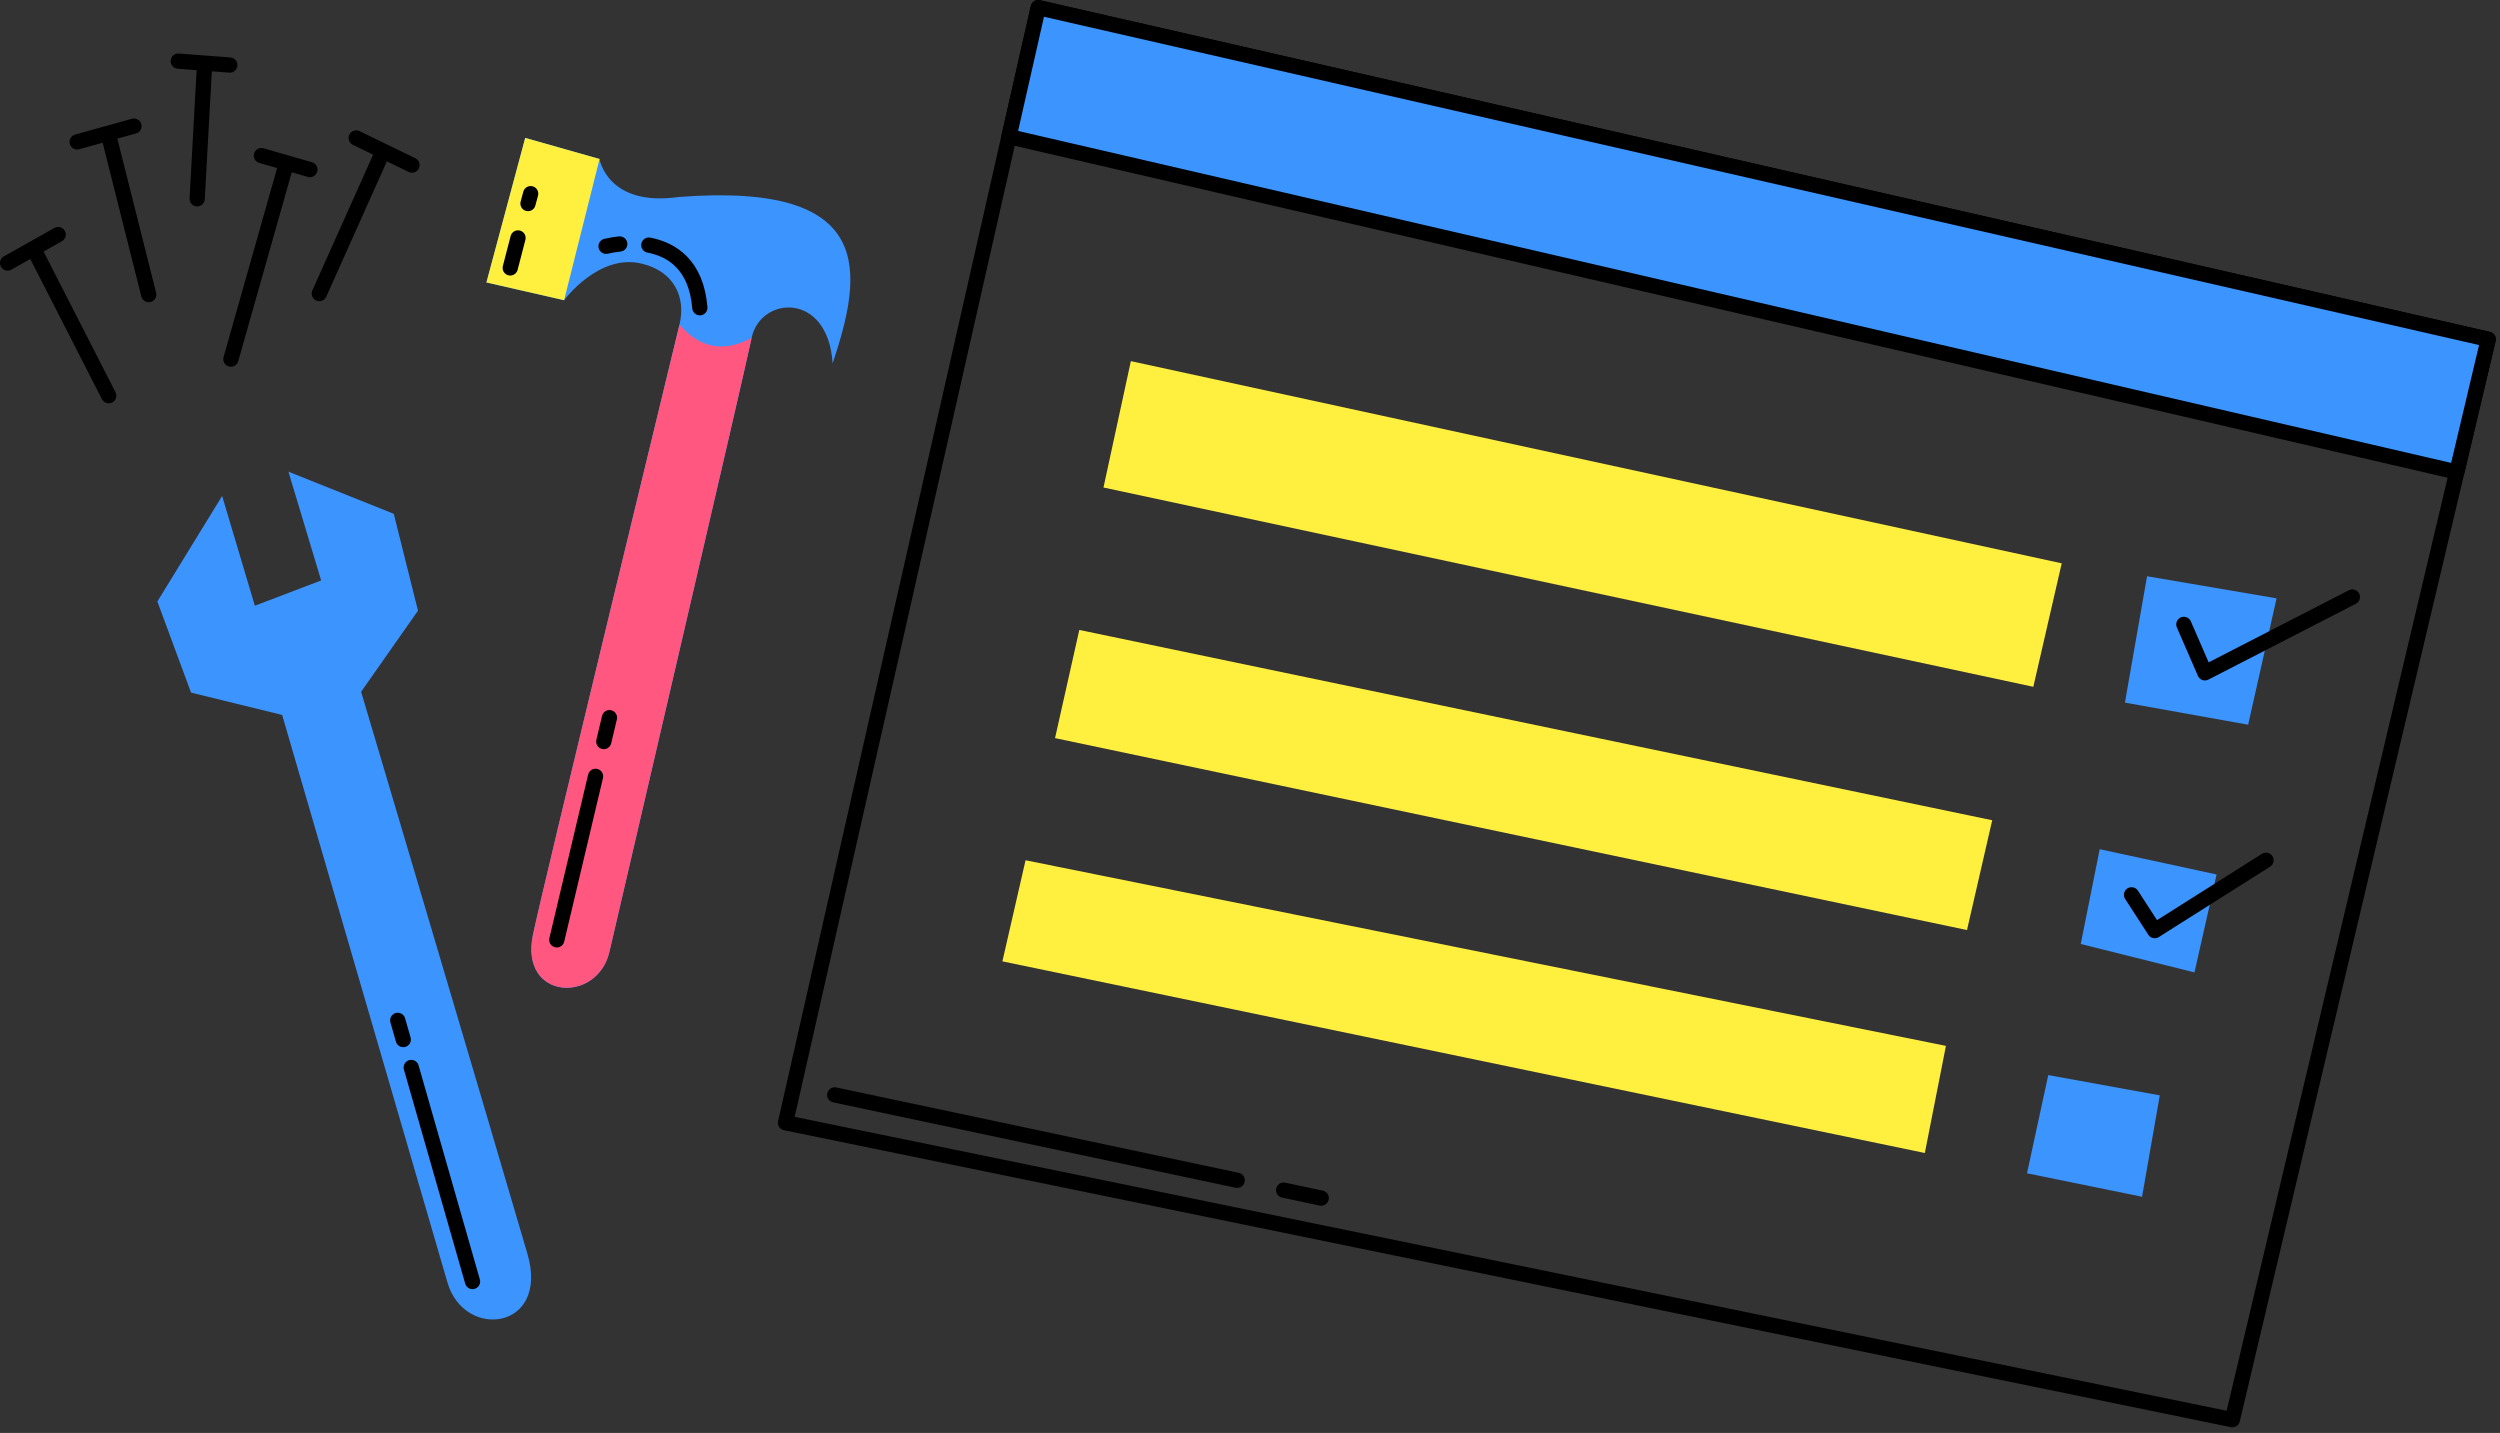
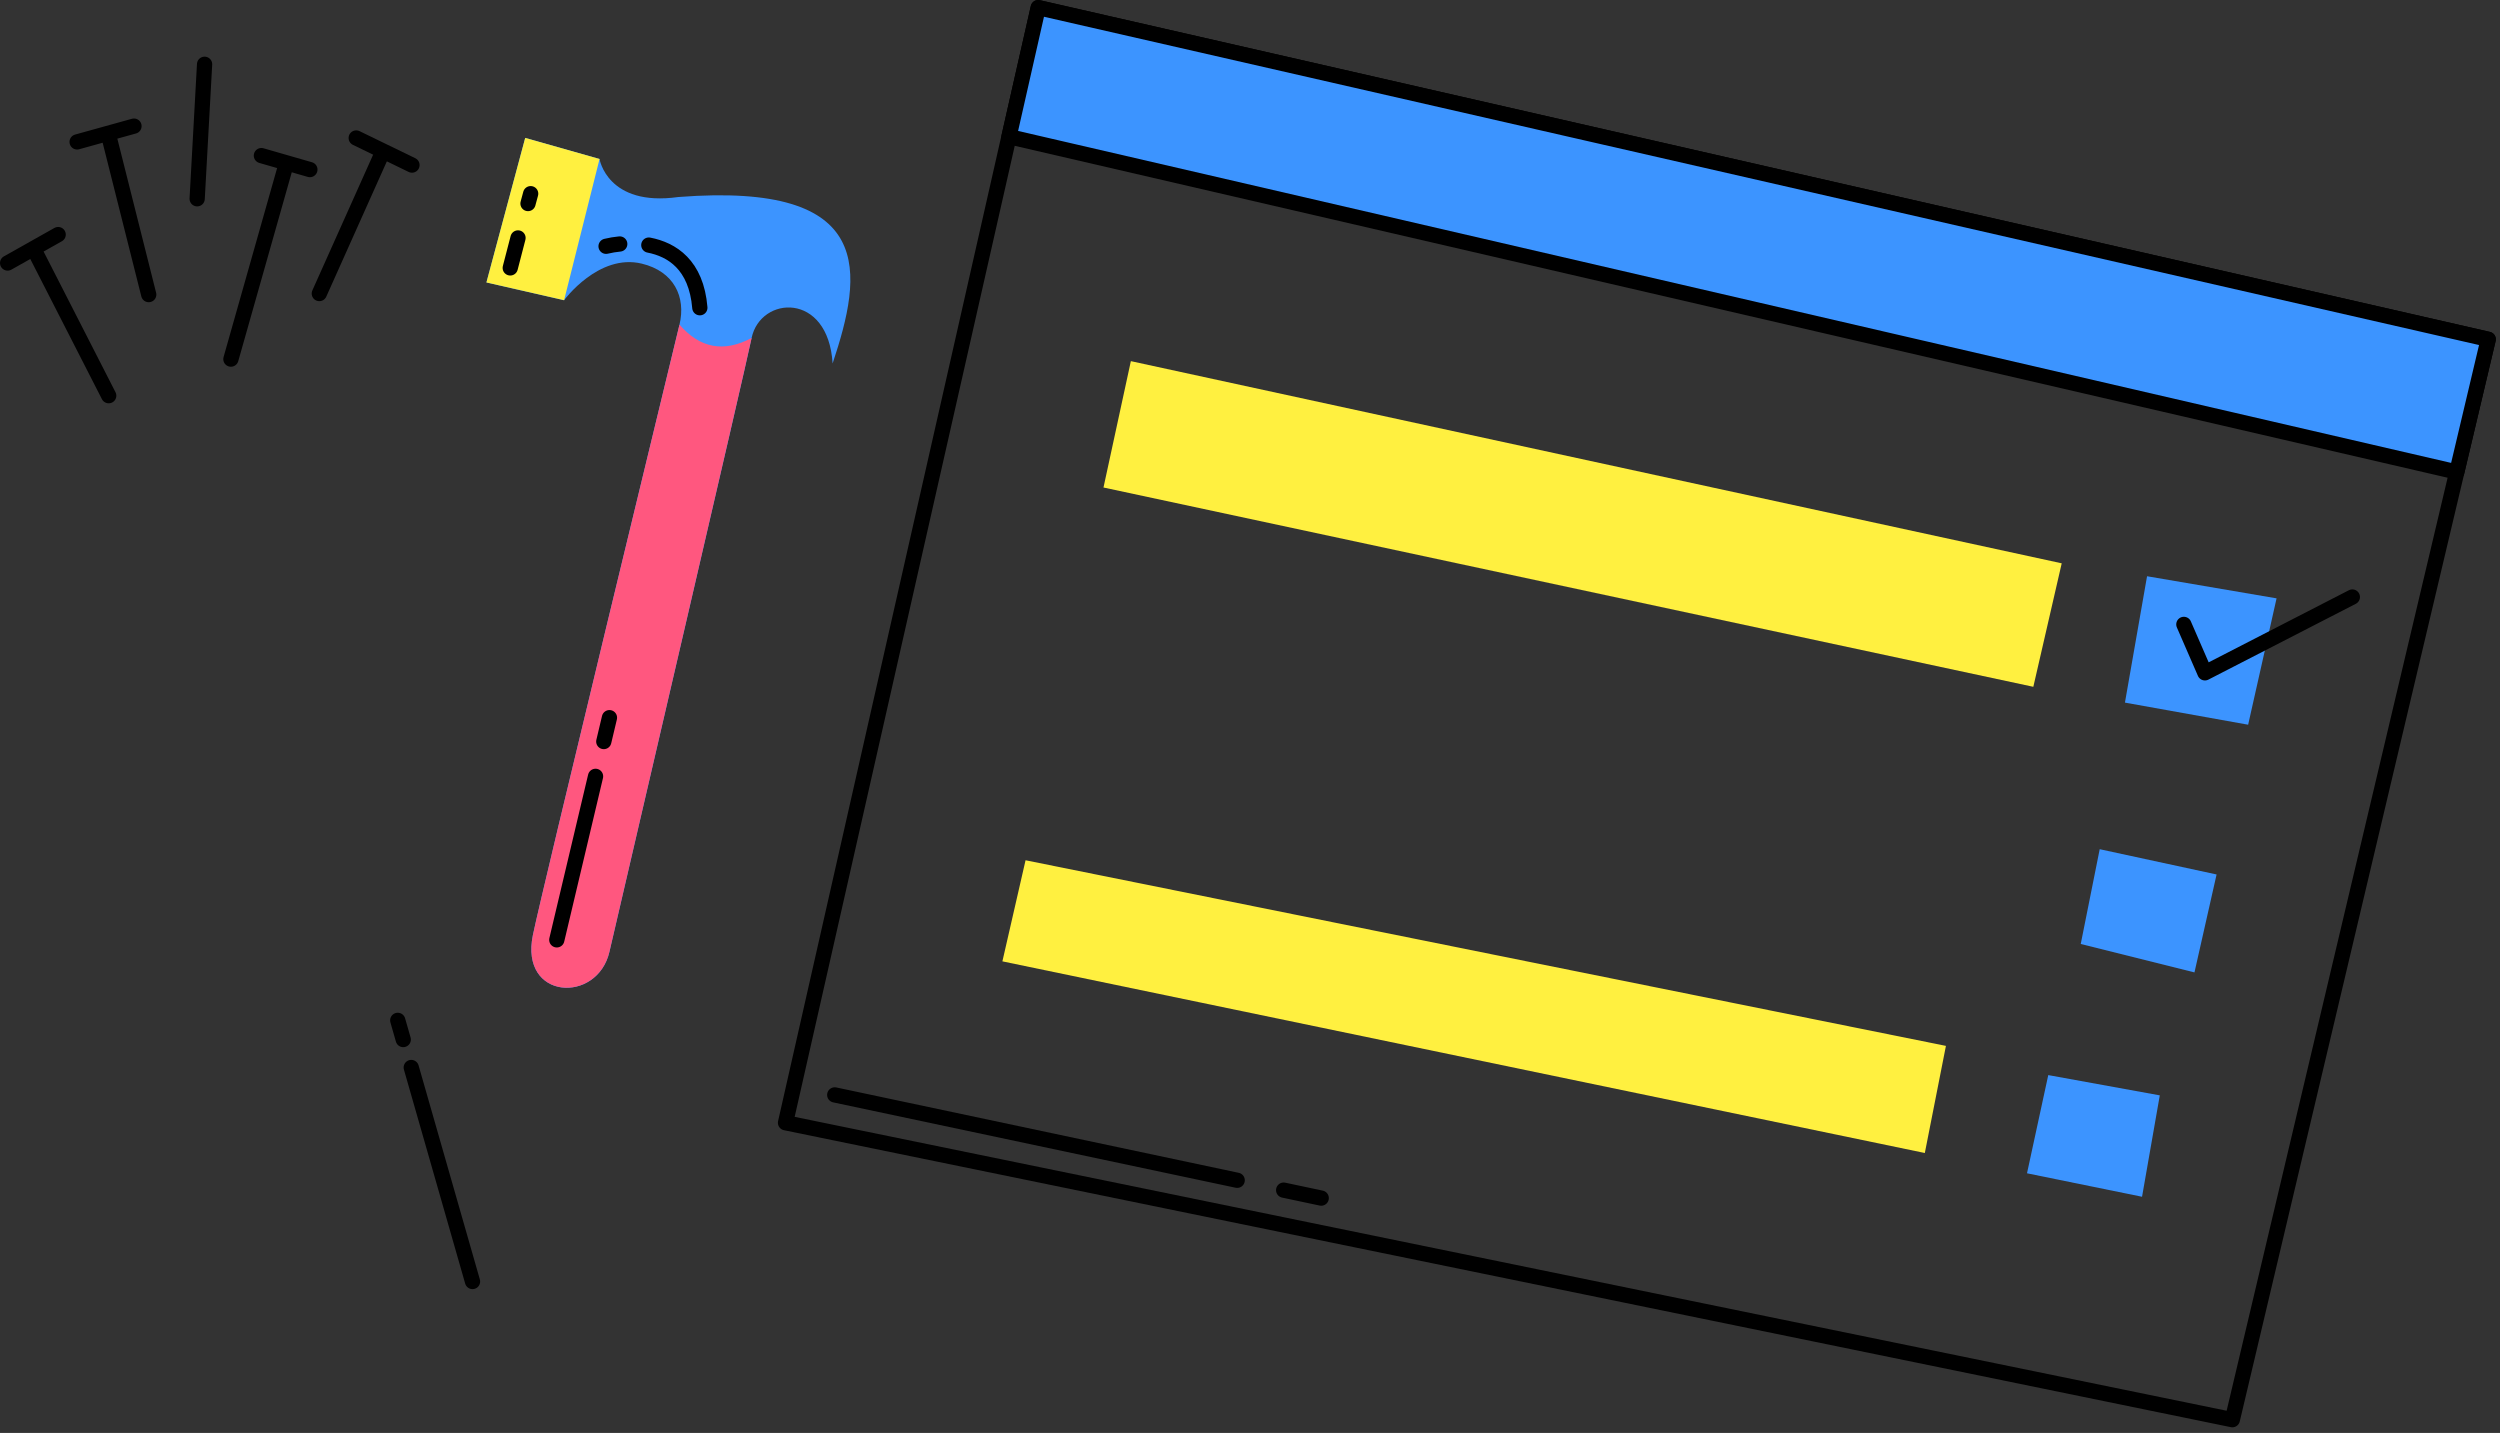
<svg xmlns="http://www.w3.org/2000/svg" width="328" height="188" viewBox="0 0 328 188" fill="none">
  <rect x="0" y="0" width="328" height="188" fill="#333333" stroke="none" />
  <g clip-path="url(#clip0)">
    <path d="M4.73 33.263L14.263 51.914" stroke="black" stroke-width="2" stroke-linecap="round" stroke-linejoin="round" />
    <path d="M1 34.507L7.631 30.777" stroke="black" stroke-width="2" stroke-linecap="round" stroke-linejoin="round" />
    <path d="M14.263 17.79L19.513 38.651" stroke="black" stroke-width="2" stroke-linecap="round" stroke-linejoin="round" />
    <path d="M10.118 18.619L17.578 16.547" stroke="black" stroke-width="2" stroke-linecap="round" stroke-linejoin="round" />
    <path d="M26.841 8.433L25.868 26.079" stroke="black" stroke-width="2" stroke-linecap="round" stroke-linejoin="round" />
-     <path d="M23.387 8.019L30.15 8.534" stroke="black" stroke-width="2" stroke-linecap="round" stroke-linejoin="round" />
    <path d="M37.34 22.249L30.295 47.116" stroke="black" stroke-width="2" stroke-linecap="round" stroke-linejoin="round" />
    <path d="M34.295 20.415L40.656 22.249" stroke="black" stroke-width="2" stroke-linecap="round" stroke-linejoin="round" />
    <path d="M50.183 20.001L41.894 38.513" stroke="black" stroke-width="2" stroke-linecap="round" stroke-linejoin="round" />
    <path d="M46.735 18.104L54.051 21.659" stroke="black" stroke-width="2" stroke-linecap="round" stroke-linejoin="round" />
    <path d="M136.217 1L103.06 147.305L292.883 186.264L326.455 44.518L136.217 1Z" stroke="black" stroke-width="2" stroke-linecap="round" stroke-linejoin="round" />
    <path d="M322.331 61.931L326.455 44.518L136.217 1L132.38 17.93L322.331 61.931Z" fill="#3C94FF" stroke="black" stroke-width="2" stroke-linecap="round" stroke-linejoin="round" />
    <path d="M148.369 47.382L144.777 63.961L266.772 90.109L270.497 73.908L148.369 47.382Z" fill="#FFF040" />
    <path d="M281.693 75.603L278.792 92.182L294.956 95.083L298.686 78.504L281.693 75.603Z" fill="#3C94FF" />
-     <path d="M141.605 82.649L138.421 96.841L258.069 122.023L261.378 107.617L141.605 82.649Z" fill="#FFF040" />
    <path d="M275.481 111.415L272.994 123.849L287.915 127.579L290.816 114.731L275.481 111.415Z" fill="#3C94FF" />
    <path d="M134.553 112.867L131.514 126.13L252.537 151.274L255.306 137.22L134.553 112.867Z" fill="#FFF040" />
    <path d="M268.732 141.052L265.943 153.936L281.036 157.014L283.364 143.712L268.732 141.052Z" fill="#3C94FF" />
    <path d="M286.522 81.921L289.285 88.276L308.627 78.329" stroke="black" stroke-width="2" stroke-linecap="round" stroke-linejoin="round" />
-     <path d="M279.659 117.4L282.699 122.097L297.298 112.867" stroke="black" stroke-width="2" stroke-linecap="round" stroke-linejoin="round" />
    <path d="M168.416 156.146L173.344 157.191" stroke="black" stroke-width="2" stroke-linecap="round" stroke-linejoin="round" />
    <path d="M109.517 143.652L162.319 154.853" stroke="black" stroke-width="2" stroke-linecap="round" stroke-linejoin="round" />
    <path d="M68.907 18.094L63.818 37.059L74.009 39.388C74.009 39.388 78.535 33.217 84.2 34.588C88.422 35.607 90.023 38.955 89.149 42.595C87.723 48.537 71.108 116.869 69.914 122.689C68.161 131.239 78.377 131.717 79.959 124.872C83.3 110.416 97.5 49.624 98.612 44.338C99.777 38.806 108.657 38.223 109.24 47.686C113.17 35.894 115.208 23.811 89 25.849C79.683 27.159 78.657 20.86 78.657 20.86L68.907 18.094Z" fill="#3C94FF" />
    <path d="M89.149 42.591C87.724 48.533 71.108 116.865 69.914 122.685C68.161 131.235 78.377 131.713 79.959 124.868C83.3 110.416 97.5 49.624 98.612 44.338C94.989 46.276 91.833 45.706 89.149 42.591Z" fill="#FF577F" />
    <path d="M78.661 20.86L68.907 18.094L63.818 37.059L74.009 39.388L78.661 20.86Z" fill="#FFF040" />
    <path d="M69.273 26.705L69.623 25.411" stroke="black" stroke-width="2" stroke-linecap="round" stroke-linejoin="round" />
    <path d="M66.944 35.149L67.963 31.218" stroke="black" stroke-width="2" stroke-linecap="round" stroke-linejoin="round" />
    <path d="M78.136 101.856L73.052 123.309" stroke="black" stroke-width="2" stroke-linecap="round" stroke-linejoin="round" />
    <path d="M79.96 94.158L79.217 97.291" stroke="black" stroke-width="2" stroke-linecap="round" stroke-linejoin="round" />
-     <path d="M37.017 93.8C37.017 93.8 56.572 160.927 58.707 168.265C60.917 175.865 72.107 174.482 69.207 164.535C64.223 147.444 47.379 90.761 47.379 90.761L54.839 80.123L51.662 67.413L37.845 61.888L42.134 76.156L33.434 79.471L29.145 65.071L20.645 78.914L25.065 90.871L37.017 93.8Z" fill="#3C94FF" />
    <path d="M52.906 136.389L52.185 133.871" stroke="black" stroke-width="2" stroke-linecap="round" stroke-linejoin="round" />
    <path d="M61.994 168.134L53.956 140.056" stroke="black" stroke-width="2" stroke-linecap="round" stroke-linejoin="round" />
    <path d="M85.125 32.156C88.147 32.742 91.352 34.722 91.82 40.375" stroke="black" stroke-width="2" stroke-linecap="round" stroke-linejoin="round" />
    <path d="M79.516 32.311C80.106 32.169 80.706 32.068 81.31 32.011" stroke="black" stroke-width="2" stroke-linecap="round" stroke-linejoin="round" />
  </g>
  <defs>
    <clipPath id="clip0">
      <rect width="327.455" height="187.264" fill="white" />
    </clipPath>
  </defs>
</svg>